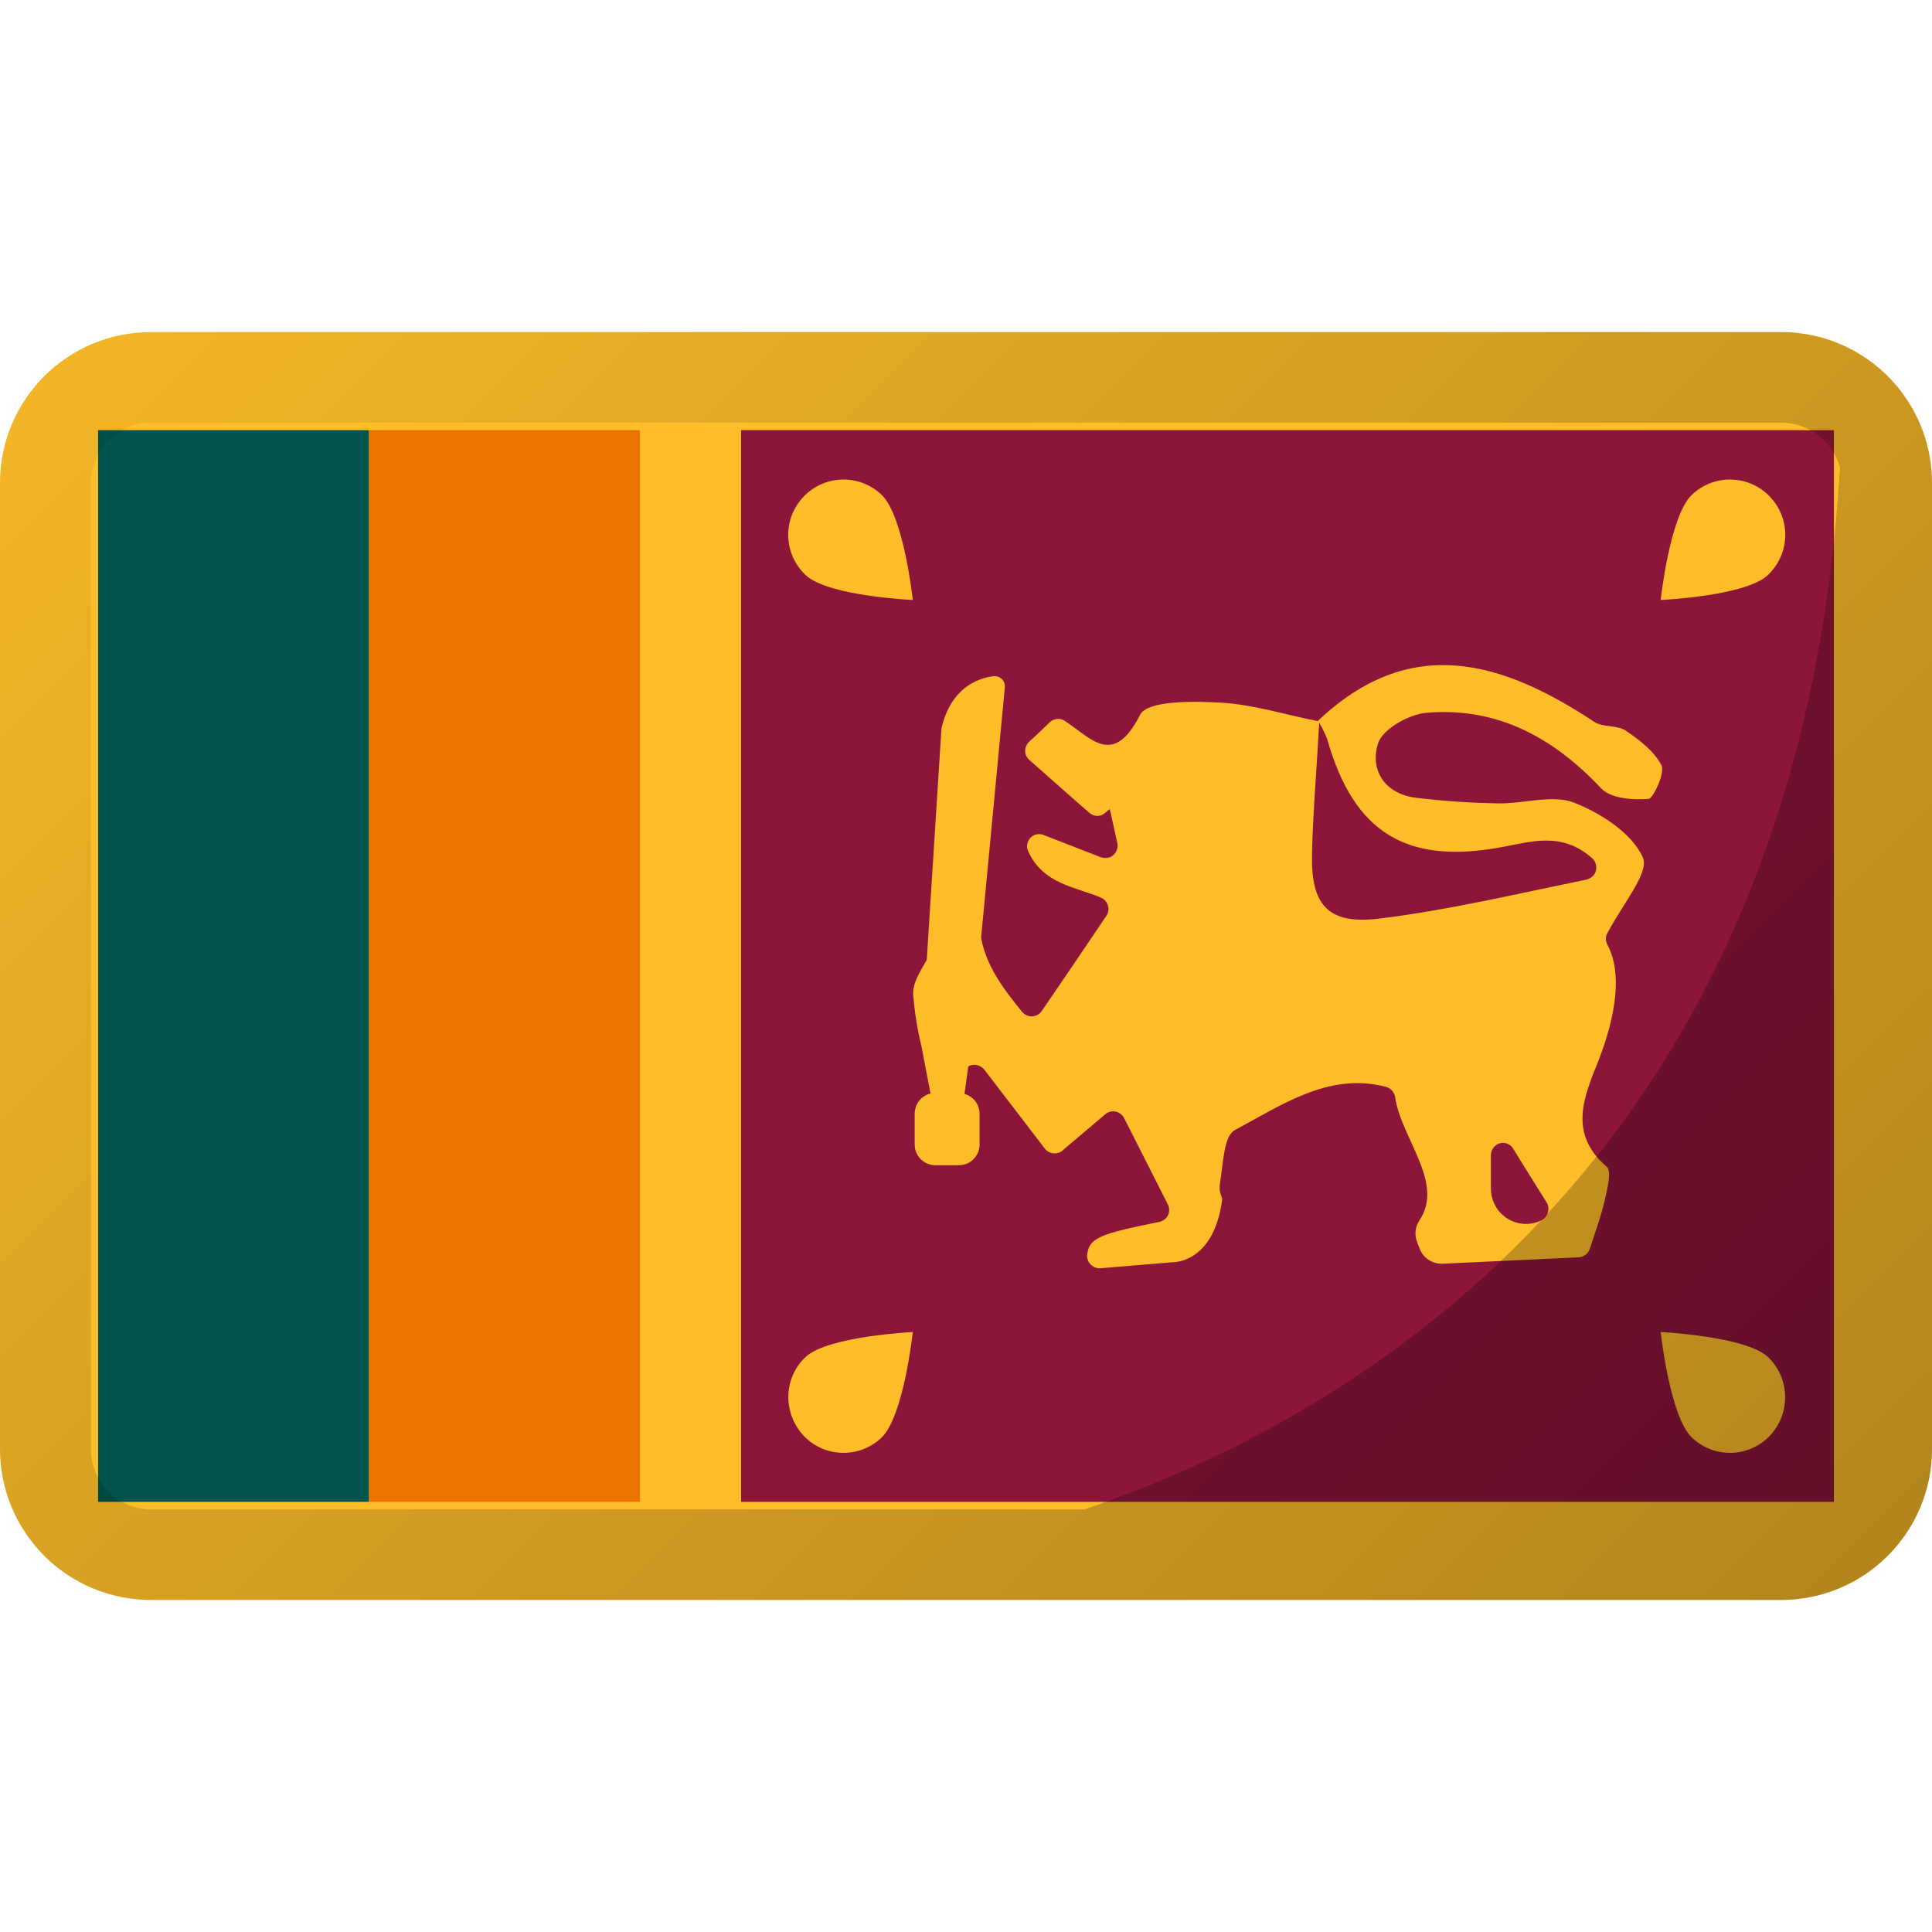
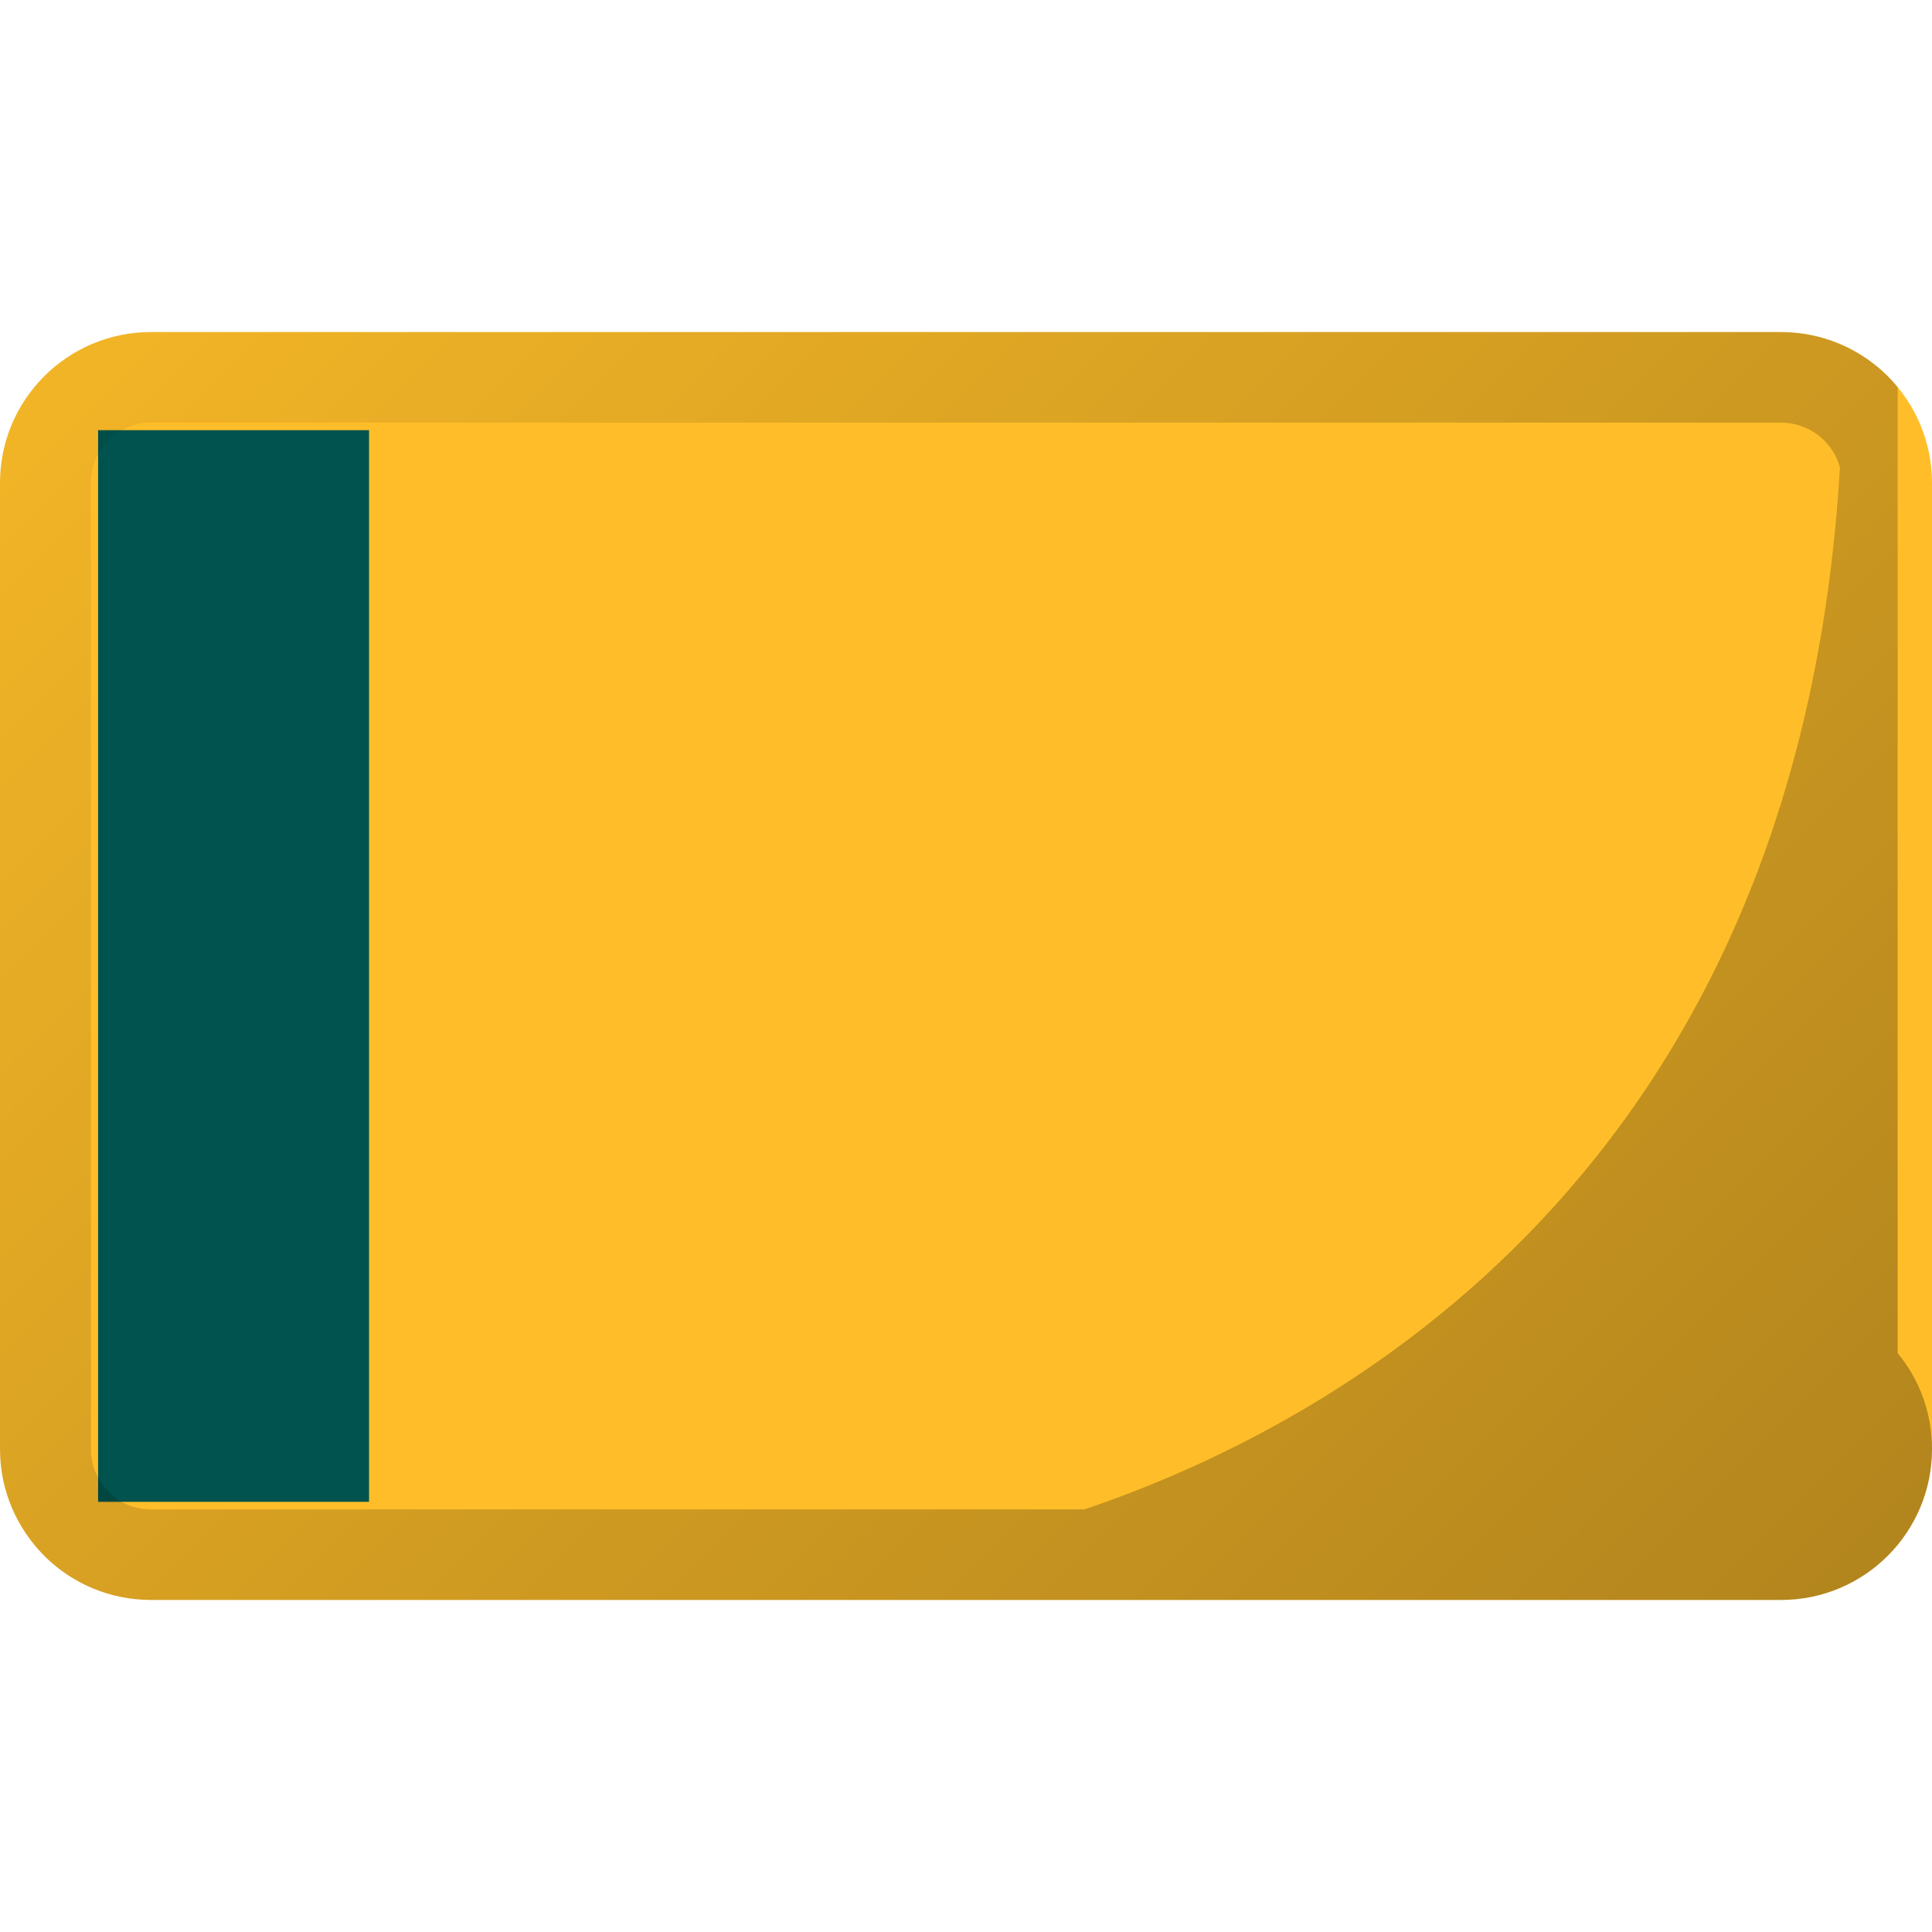
<svg xmlns="http://www.w3.org/2000/svg" id="Layer_1" enable-background="new 0 0 512 512" viewBox="0 0 512 512">
  <linearGradient id="SVGID_1_" gradientTransform="matrix(1 0 0 -1 0 514)" gradientUnits="userSpaceOnUse" x1="55.722" x2="456.29" y1="458.29" y2="57.722">
    <stop offset="0" stop-opacity=".05" />
    <stop offset="1" stop-opacity=".3" />
  </linearGradient>
  <g id="Layer_2_00000007410237983322590010000010718388724091345308_">
    <g id="Flag_rectangle_copy_3">
      <g id="Srilanka">
        <path d="m40 88h432c22.1 0 40 17.9 40 40v256c0 22.1-17.9 40-40 40h-432c-22.1 0-40-17.9-40-40v-256c0-22.1 17.9-40 40-40z" fill="#ffbe29" />
-         <path d="m196.4 114h289.6v284h-289.6z" fill="#8d153a" />
        <path d="m26 114h71.8v284h-71.8z" fill="#00534e" />
-         <path d="m97.8 114h71.8v284h-71.8z" fill="#eb7400" />
        <g fill="#ffbe29">
          <path d="m468.5 152.4c-5.9 5.6-28.4 6.6-28.4 6.6s2.4-22.4 8.3-27.9c5.9-5.6 15.2-5.3 20.7.6 5.6 5.9 5.3 15.1-.6 20.7z" />
-           <path d="m468.5 359.6c-5.9-5.5-28.4-6.6-28.4-6.6s2.4 22.4 8.3 28 15.2 5.3 20.7-.6 5.3-15.2-.6-20.8z" />
-           <path d="m213.5 152.4c5.9 5.6 28.4 6.6 28.4 6.6s-2.4-22.4-8.3-27.9c-5.9-5.6-15.2-5.3-20.7.6-5.6 5.9-5.3 15.1.6 20.7z" />
          <path d="m213.5 359.6c5.9-5.5 28.4-6.6 28.4-6.6s-2.4 22.4-8.3 28-15.2 5.3-20.7-.6c-5.5-6-5.3-15.2.6-20.8z" />
-           <path d="m440.3 202.8c-1.9-3.7-5.8-6.7-9.5-9.2-2.3-1.5-6-.8-8.3-2.3-24.5-16.2-48.8-23.5-73.3-.2-8.6-1.7-17.1-4.4-25.7-4.9-7.4-.4-19.5-.6-21.4 3.3-7.2 14.1-13.1 5.9-20 1.5-1.2-.8-2.9-.6-3.9.4-1.5 1.5-3.2 3.1-5.5 5.2-1.3 1.3-1.4 3.3-.1 4.6.1.1.1.1.2.2 5.7 5 10.8 9.6 15.9 14 1.2 1.1 3 1.1 4.2 0l1.2-1c.6 2.8 1.3 5.7 2 9 .4 1.7-.7 3.5-2.4 3.9-.6.1-1.3.1-1.9-.1l-15.2-5.9c-1.7-.7-3.5.1-4.2 1.8-.3.8-.3 1.6 0 2.3 3.9 9 13 9.7 19.4 12.5 1.6.7 2.4 2.6 1.7 4.3-.1.2-.2.4-.3.5-5.8 8.6-11.4 16.9-17.1 25.2-1 1.5-3 1.9-4.5.9-.3-.2-.5-.4-.7-.6-4.8-5.9-9.6-12.2-10.9-19.7l6.3-66.4c.1-1.5-.9-2.7-2.4-2.9-.2 0-.4 0-.6 0-4.2.5-11.3 3.1-13.8 13.8l-3.9 61.4c-1.8 3.1-3.8 6.2-3.6 9.3.4 4.6 1.1 9.1 2.2 13.6l2.4 12.5c-2.5.6-4.2 2.8-4.2 5.4v8.1c0 3.1 2.5 5.5 5.5 5.5h6.2c3.1 0 5.5-2.5 5.5-5.5v-8.1c0-2.5-1.6-4.6-4-5.3l1-7.3c1.4-.8 3.2-.4 4.2.8 5.4 7 10.7 14 16.1 21 1.1 1.4 3.1 1.7 4.6.6.1 0 .1-.1.1-.1l.9-.8 10.4-8.8c1.4-1.2 3.4-1 4.6.4.2.2.3.4.4.6 4.1 8.1 7.8 15.4 11.6 22.9.8 1.6.2 3.5-1.4 4.3-.3.1-.5.2-.8.3-15.8 3.2-18.7 4.2-19.2 8.8-.1 1.8 1.2 3.3 3 3.5h.5l19.2-1.6s10.9.4 13.1-16.7c-.1-.3-.2-.7-.3-1-.4-1-.5-2.1-.3-3.2.9-5.4 1-12.5 3.9-14.1 12.4-6.6 24.9-15.4 40-11.5 1.3.3 2.2 1.3 2.5 2.6 1.5 11 13.3 22.9 6.4 32.9-1.1 1.7-1.3 3.9-.5 5.8l.7 1.8c1 2.4 3.4 3.9 6 3.8l36.1-1.7c1.3-.1 2.5-1 2.9-2.2 1.9-5.8 3.1-9.1 3.9-12.6.7-3.1 2-8 .6-9.2-10.4-8.9-5.9-18.8-2.2-28.1 4.6-11.8 6.4-23.2 2.4-30.7-.5-.9-.6-2.1-.1-3 4.7-8.7 11.1-16.1 9.5-20.1-2.8-6.4-11.1-11.8-18.3-14.6-5.7-2.2-13.2.3-19.9.2-7.4-.1-14.7-.6-22.1-1.5-8.3-1.1-12.1-7.5-9.9-14.4 1.2-3.8 8.2-7.7 12.8-8.1 18.7-1.6 33.6 6.5 46.3 20 2.5 2.7 8.5 3.2 12.7 2.8 1.3-.5 4.3-7 3.3-8.9zm-31.7 120.5-.1.1c-4.7 2.3-10.3.3-12.5-4.4-.6-1.3-.9-2.6-.9-4v-8.9c0-1.4 1-2.7 2.3-3.1 1.4-.4 2.9.2 3.6 1.4 2.8 4.5 5.6 9.1 8.9 14.3.9 1.5.4 3.5-1.1 4.5-.1.1-.1.1-.2.1zm-10.1-98.9c7.5-1.4 15.6-4 23.5 3.1 1.3 1.2 1.4 3.3.2 4.6-.5.5-1.1.8-1.7 1-19.1 3.9-36.8 8.1-54.7 10.3-14 1.8-18.5-3.6-18.1-17.5.3-11.5 1.3-22.9 1.9-34.4.8 1.4 1.5 2.8 2.1 4.3 7.1 25.1 21.2 33.5 46.8 28.6z" />
        </g>
-         <path d="m502.9 102.6c-7.6-9.3-19-14.6-30.9-14.6h-432c-22.1 0-40 17.9-40 40v256c0 9.4 3.3 18.4 9.3 25.6.8 1 1.7 1.9 2.6 2.9 7.5 7.4 17.6 11.5 28.1 11.5h432c22.1 0 40-17.9 40-40v-256c0-9.3-3.2-18.3-9.1-25.4zm-462.9 297.4c-2.5 0-5-.6-7.2-1.7-1.5-.7-2.8-1.7-3.9-2.9-3.1-3-4.8-7.1-4.8-11.3v-256.2c0-8.8 7.1-15.9 15.9-15.9h432.2c7.2.1 13.5 4.9 15.4 11.9-11 187-134 253.7-200.2 276.1z" fill="url(#SVGID_1_)" />
+         <path d="m502.9 102.6c-7.6-9.3-19-14.6-30.9-14.6h-432c-22.1 0-40 17.9-40 40v256c0 9.4 3.3 18.4 9.3 25.6.8 1 1.7 1.9 2.6 2.9 7.5 7.4 17.6 11.5 28.1 11.5h432c22.1 0 40-17.9 40-40c0-9.3-3.2-18.3-9.1-25.4zm-462.9 297.4c-2.5 0-5-.6-7.2-1.7-1.5-.7-2.8-1.7-3.9-2.9-3.1-3-4.8-7.1-4.8-11.3v-256.2c0-8.8 7.1-15.9 15.9-15.9h432.2c7.2.1 13.5 4.9 15.4 11.9-11 187-134 253.7-200.2 276.1z" fill="url(#SVGID_1_)" />
      </g>
    </g>
  </g>
</svg>